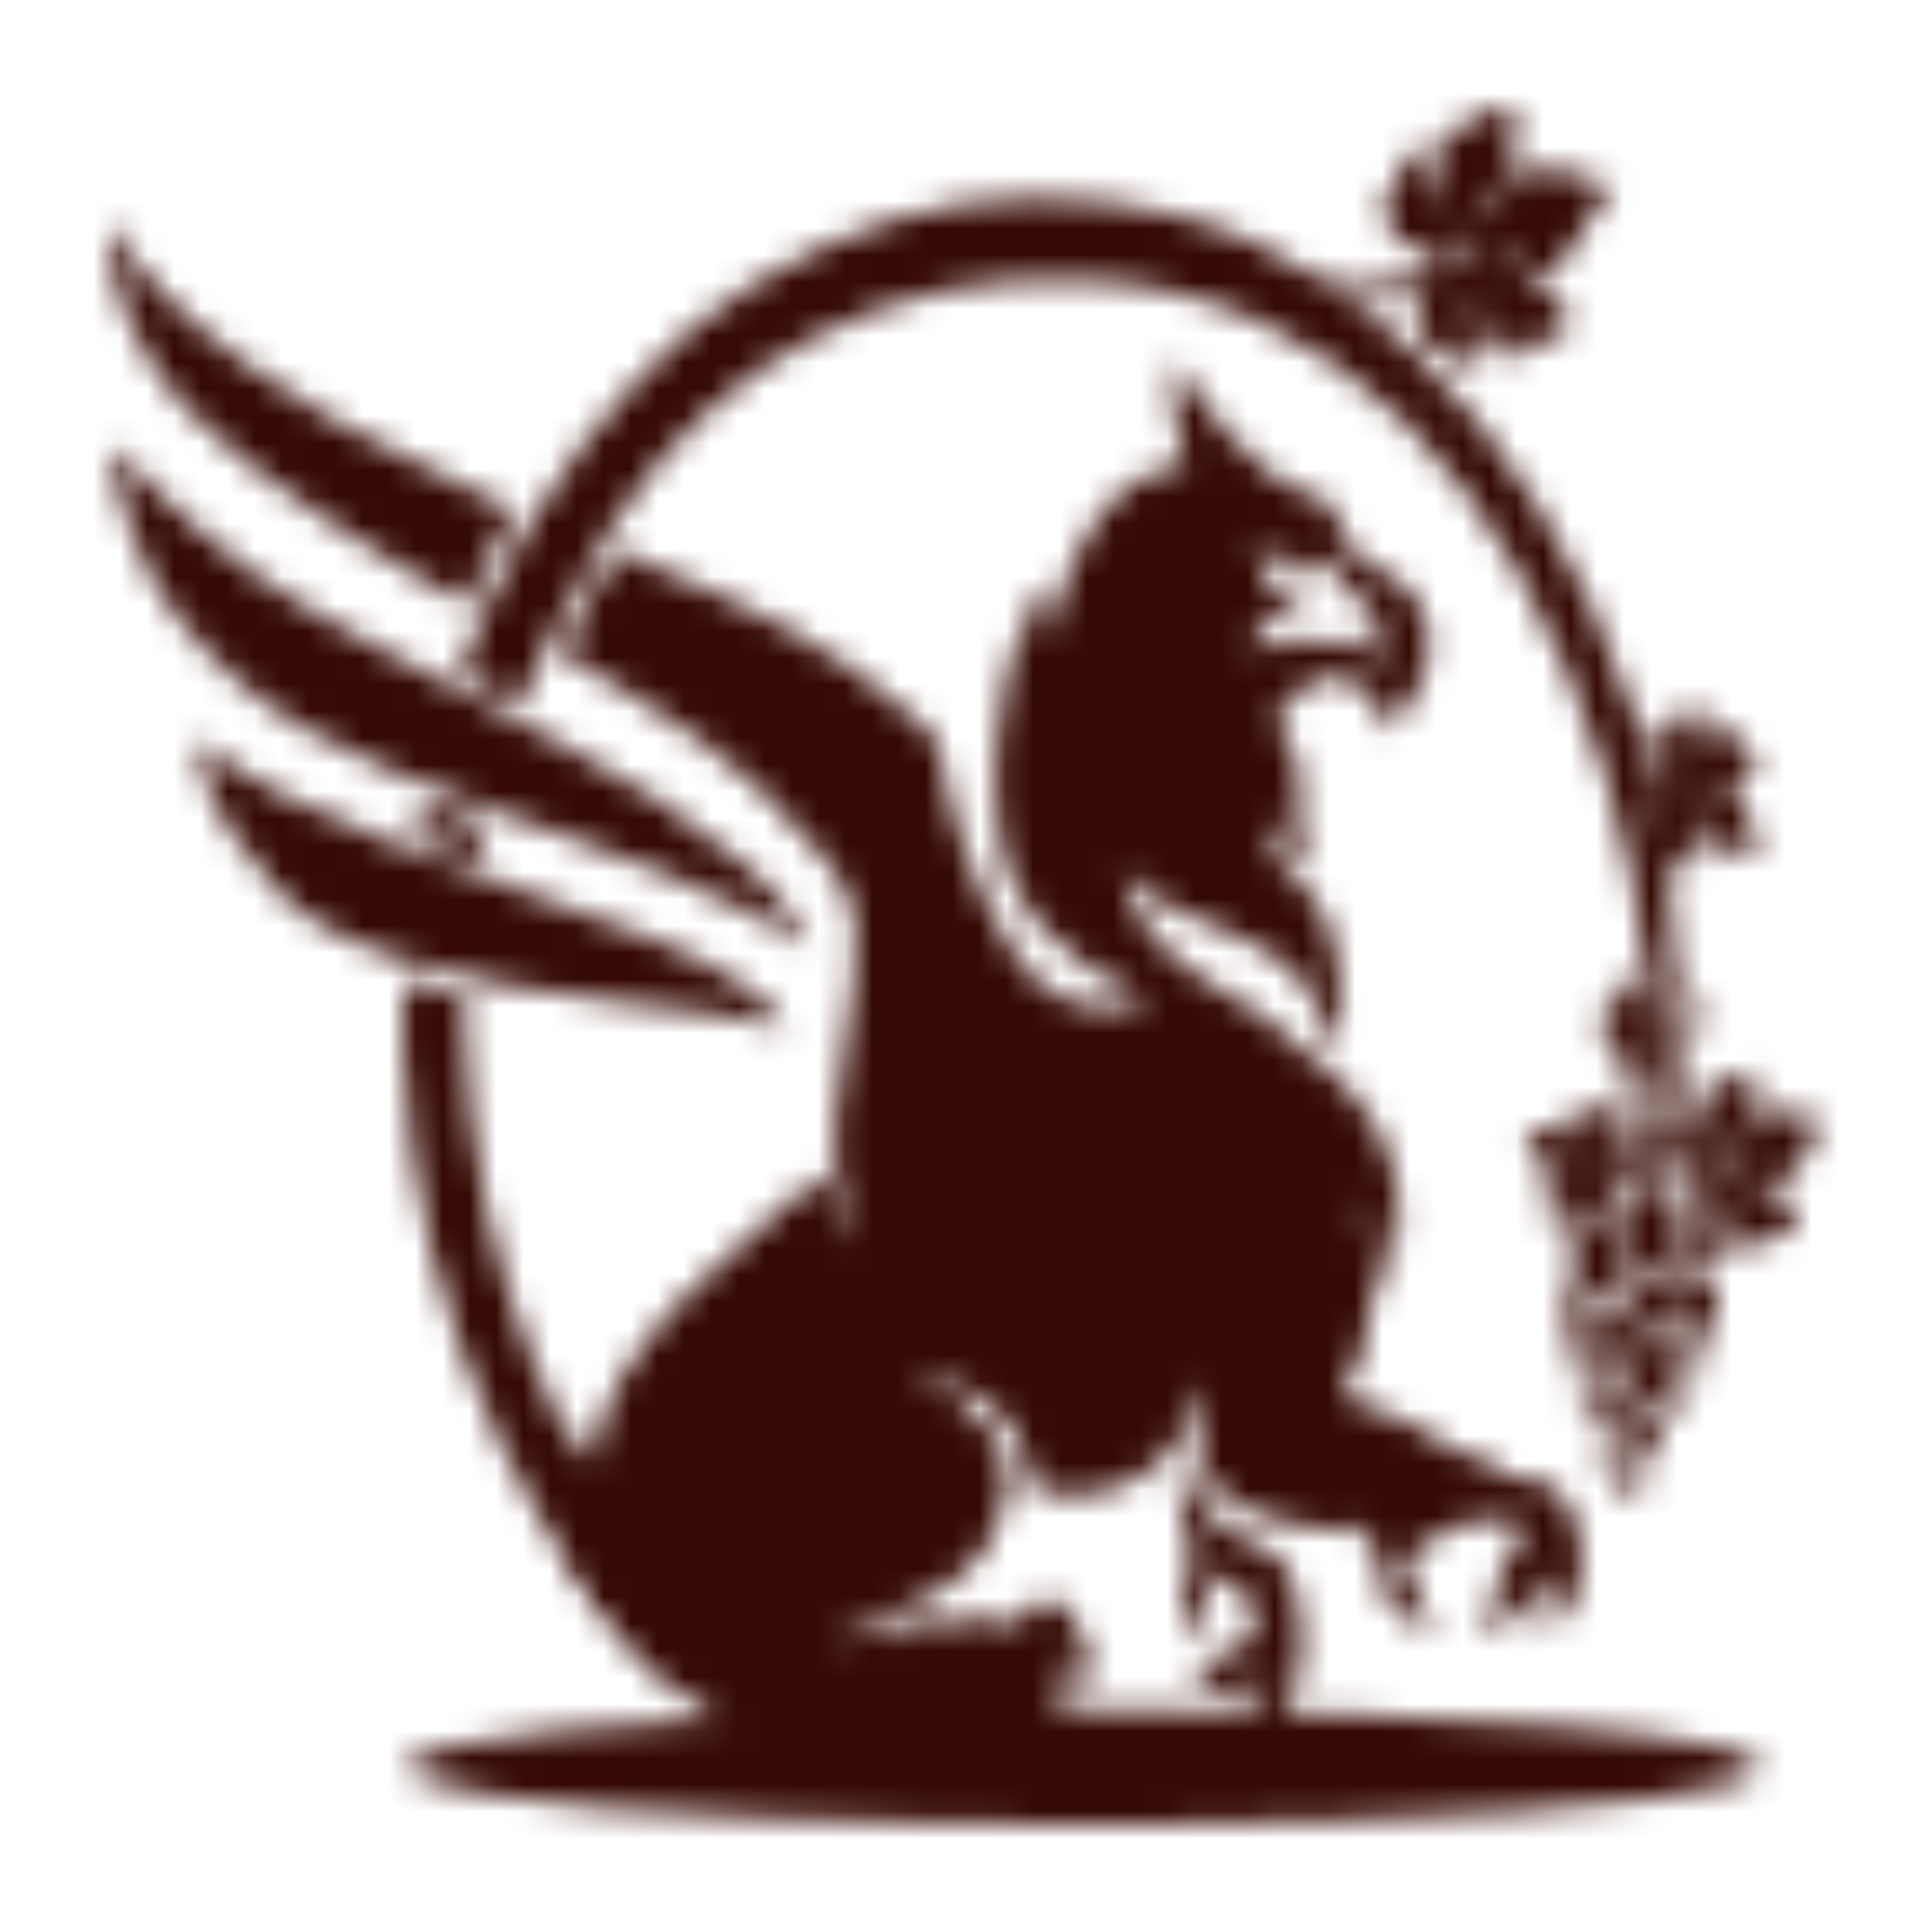
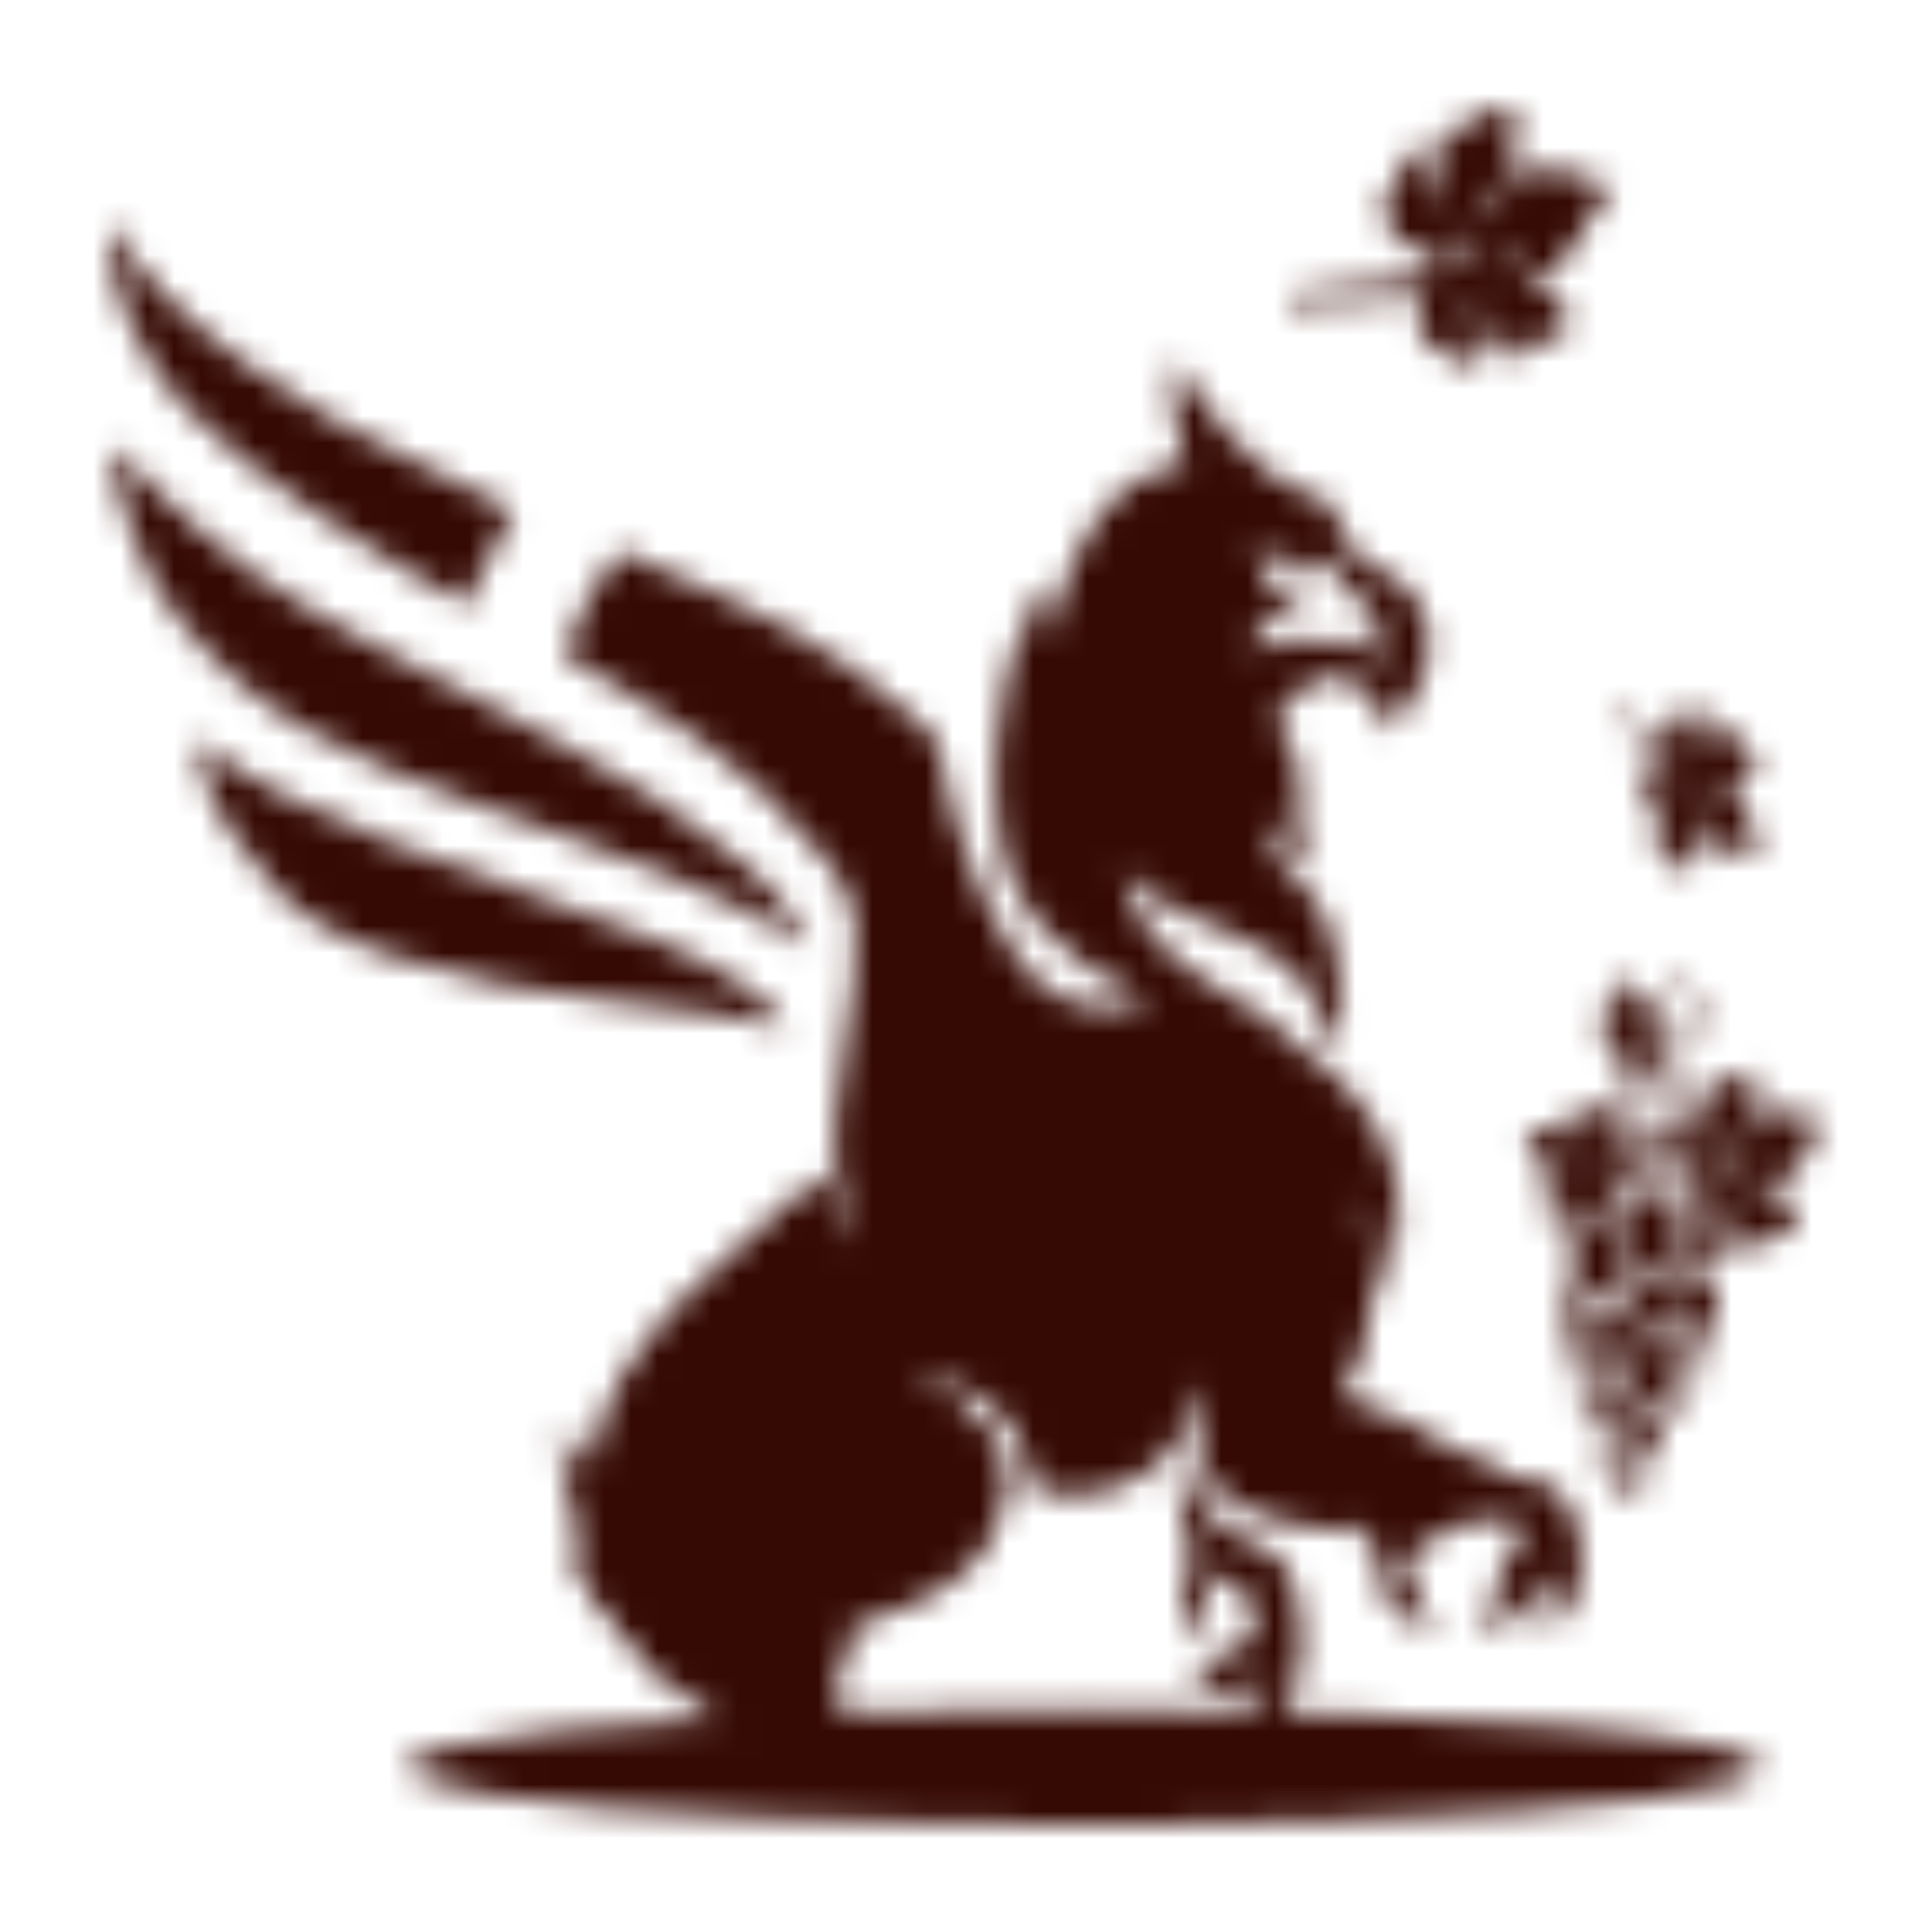
<svg xmlns="http://www.w3.org/2000/svg" width="72" height="72" viewBox="0 0 72 72" fill="none">
  <g filter="url(#filter0_d_786_8)">
    <mask id="mask0_786_8" style="mask-type:alpha" maskUnits="userSpaceOnUse" x="4" y="0" width="64" height="64">
      <path fill-rule="evenodd" clip-rule="evenodd" d="M29.202 34.091C29.004 33.816 28.411 33.217 27.594 32.654C26.777 32.09 25.737 31.563 24.258 30.961C22.779 30.358 20.861 29.682 19.109 29.062C17.357 28.443 15.77 27.881 14.3 27.293C12.829 26.705 11.476 26.091 10.559 25.636C9.642 25.181 9.161 24.886 8.742 24.599C8.323 24.313 7.965 24.036 7.71 23.831C7.456 23.627 7.304 23.494 7.267 23.459C7.231 23.423 7.309 23.485 7.371 23.749C7.433 24.014 7.479 24.481 7.655 25.044C7.831 25.606 8.136 26.264 8.626 27.016C9.117 27.767 9.792 28.612 10.365 29.204C10.939 29.795 11.411 30.134 12.043 30.497C12.676 30.861 13.468 31.25 14.633 31.64C15.798 32.031 17.335 32.423 18.788 32.705C20.24 32.987 21.606 33.157 22.943 33.32C24.279 33.483 25.586 33.638 26.473 33.764C27.36 33.891 27.827 33.989 28.179 34.068C28.531 34.147 28.768 34.206 28.985 34.261C29.203 34.316 29.4 34.365 29.202 34.091Z" fill="black" />
      <path fill-rule="evenodd" clip-rule="evenodd" d="M4.423 12.839C4.722 13.103 5.34 13.792 6.212 14.635C7.085 15.478 8.212 16.476 9.493 17.386C10.774 18.296 12.21 19.119 13.756 19.951C15.302 20.784 16.959 21.626 18.216 22.279C19.474 22.933 20.333 23.396 21.308 23.93C22.283 24.464 23.374 25.067 24.534 25.827C25.694 26.587 26.922 27.504 27.753 28.223C28.584 28.942 29.019 29.463 29.36 29.952C29.7 30.442 29.945 30.899 30.068 31.128C30.19 31.357 30.19 31.357 30.114 31.308C30.037 31.259 29.884 31.16 29.555 30.948C29.225 30.736 28.72 30.411 27.972 30.015C27.225 29.618 26.236 29.151 24.965 28.63C23.694 28.108 22.141 27.532 20.974 27.112C19.808 26.691 19.027 26.425 18.007 26.056C16.987 25.687 15.727 25.214 14.59 24.733C13.453 24.253 12.44 23.763 11.53 23.249C10.621 22.735 9.817 22.196 9.004 21.497C8.192 20.799 7.371 19.941 6.757 19.165C6.143 18.389 5.734 17.695 5.411 17.014C5.088 16.333 4.85 15.666 4.686 15.153C4.522 14.64 4.432 14.281 4.367 13.995C4.301 13.709 4.26 13.497 4.23 13.326C4.199 13.155 4.179 13.025 4.16 12.88C4.141 12.735 4.123 12.575 4.423 12.839Z" fill="black" />
      <path fill-rule="evenodd" clip-rule="evenodd" d="M62.21 25.18L62.195 25.176C62.196 25.177 62.209 25.186 62.21 25.18ZM62.318 25.136L62.303 25.133C62.305 25.133 62.317 25.142 62.318 25.136ZM62.642 25.632L62.627 25.629C62.628 25.629 62.641 25.638 62.642 25.632ZM62.687 25.476L62.672 25.473C62.674 25.473 62.686 25.483 62.687 25.476ZM62.77 25.23C62.631 25.358 62.714 25.28 62.703 25.348C62.841 25.22 62.759 25.297 62.77 25.23ZM62.731 24.925C62.708 24.989 62.713 24.977 62.664 25.043C62.749 25.138 62.75 25.101 62.77 25.23C62.842 25.226 62.864 25.216 62.945 25.265L63.134 25.404C63.022 25.205 62.99 25.219 62.894 25.057C62.951 24.925 62.955 24.945 63.077 24.831L63.056 24.794C62.909 24.931 62.892 24.907 62.773 24.999L62.731 24.925ZM63.134 25.404C63.241 25.594 63.168 25.466 63.226 25.489C63.115 25.291 63.194 25.433 63.134 25.404ZM63.339 25.611C63.348 25.542 63.181 25.448 63.289 25.564C63.315 25.591 63.325 25.72 63.339 25.611ZM62.695 24.39L62.68 24.387C62.682 24.387 62.694 24.396 62.695 24.39ZM63.431 25.696C63.44 25.628 63.305 25.598 63.393 25.669C63.393 25.669 63.418 25.804 63.431 25.696ZM63.523 25.781L63.508 25.778C63.51 25.779 63.523 25.788 63.523 25.781ZM63.347 24.525L63.326 24.487L63.064 24.73L63.085 24.767L63.347 24.525ZM64.81 25.784C64.974 25.967 64.998 25.868 65.105 26.207C65.268 26.727 65.231 27.241 65.599 27.893C65.516 27.924 65.572 27.91 65.496 27.897L65.15 27.783C64.426 27.634 64.213 27.95 63.805 27.225C63.756 27.417 63.847 27.449 63.727 27.637C63.663 27.593 63.475 27.36 63.422 27.247C63.22 26.82 63.298 25.955 62.91 25.951C63.068 26.286 63.239 26.882 63.217 27.301C63.211 27.423 63.217 27.505 63.203 27.628C63.184 27.779 63.046 28.442 62.966 28.568C62.776 28.448 62.566 28.356 62.373 28.17C62.096 27.902 62.056 27.6 62.022 27.284C61.821 27.504 61.965 27.538 61.835 27.74C61.709 27.516 61.633 27.422 61.589 27.194C61.395 26.205 62.333 26.456 62.007 25.764C61.792 25.963 61.801 26.049 61.663 26.253C61.516 25.981 61.587 25.868 61.373 25.498C61.152 25.115 61.056 25.254 60.877 24.936C61.112 24.678 61.286 24.403 61.579 24.468C61.803 24.517 62.046 24.777 62.275 24.665C62.107 24.353 61.935 24.028 61.686 23.754C61.451 23.496 59.904 22.724 60.213 22.424C60.3 22.521 61.66 23.244 61.75 23.318C61.821 23.376 61.875 23.443 61.931 23.513C62.084 23.706 62.151 23.817 62.297 24.076L62.327 24.049C61.789 23.096 62.369 22.718 62.918 22.424L62.897 22.717C63.098 22.571 63.59 22.488 63.749 22.564C63.747 23.02 63.221 23.683 63.22 23.905C63.405 23.993 63.476 23.877 63.585 23.651C63.894 23.013 63.882 22.973 64.448 23.148C64.576 23.188 64.562 23.138 64.666 23.248C64.608 23.385 64.516 23.387 64.375 23.517C64.574 23.726 64.701 23.38 65.148 23.921C65.721 24.617 65.556 24.554 65.192 24.798C64.18 25.474 63.882 24.999 63.491 25.016C63.609 25.225 63.698 25.245 63.845 25.274C64.159 25.335 64.667 25.159 65.027 25.697C64.922 25.778 64.904 25.767 64.81 25.784Z" fill="url(#paint0_linear_786_8)" />
      <path fill-rule="evenodd" clip-rule="evenodd" d="M54.638 4.233L54.614 4.227C54.616 4.227 54.64 4.223 54.638 4.233ZM54.637 4.504L54.613 4.497C54.615 4.498 54.639 4.493 54.637 4.504ZM54.652 4.941C54.499 4.643 54.59 4.823 54.604 4.711C54.757 5.009 54.666 4.829 54.652 4.941ZM54.087 6.171C54.086 6.155 54.448 5.34 54.437 5.318C54.368 5.18 54.111 4.93 53.761 4.678C54.153 4.904 54.564 5.122 54.652 4.941C54.761 4.999 54.79 5.031 54.936 5.017L55.286 4.945C55.025 5.165 54.983 5.119 54.764 5.295C54.79 5.539 54.789 5.615 54.925 5.879L54.876 5.92C54.712 5.603 54.693 5.522 54.553 5.294L54.087 6.171ZM55.286 4.945C55.535 4.734 55.366 4.875 55.465 4.883C55.206 5.102 55.391 4.944 55.286 4.945ZM55.693 4.781C55.674 4.893 55.377 4.912 55.595 4.816C55.646 4.794 55.721 4.605 55.693 4.781ZM55.871 4.719C55.854 4.83 55.635 4.777 55.8 4.733C55.802 4.732 55.899 4.545 55.871 4.719ZM56.05 4.658L56.026 4.652C56.028 4.652 56.052 4.648 56.05 4.658ZM55.215 6.442L55.166 6.483L54.876 5.92L54.925 5.879L55.215 6.442ZM58.013 5.607C58.345 5.449 58.337 5.618 58.653 5.181C59.137 4.51 59.313 3.7 60.167 2.978C60.054 2.87 60.134 2.932 60.012 2.896L59.433 2.813C58.262 2.503 58.081 1.865 57.13 2.667C57.143 2.339 57.296 2.356 57.198 1.981C57.08 2.002 56.69 2.217 56.556 2.35C56.057 2.851 55.785 4.227 55.192 3.945C55.583 3.552 56.113 2.771 56.269 2.116C56.315 1.926 56.363 1.806 56.394 1.608C56.434 1.362 56.524 0.251 56.458 0C56.114 0.043 55.752 0.026 55.374 0.167C54.83 0.369 54.634 0.8 54.439 1.257C54.232 0.772 54.466 0.828 54.361 0.424C54.066 0.672 53.909 0.758 53.738 1.072C52.996 2.437 54.539 2.749 53.731 3.562C53.492 3.098 53.546 2.975 53.426 2.561C53.094 1.624 52.562 2.623 52.719 1.25C52.438 1.48 52.057 2.826 51.909 3.296C51.909 3.296 51.723 2.681 51.728 2.758C51.291 4.159 52.017 5.101 52.493 5.219C52.857 5.309 53.345 5.094 53.643 5.434C53.262 5.771 52.769 6.376 52.205 6.483C51.072 6.697 49.702 6.794 48.794 6.826C47.907 6.858 48.109 7.292 48.214 7.506C49.15 7.063 51.542 7.527 52.599 6.934C52.92 6.755 53.072 6.635 53.412 6.348L53.444 6.41C52.194 7.466 52.908 8.47 53.611 9.324L53.712 8.863C53.953 9.235 54.665 9.725 54.942 9.728C55.144 9.031 54.642 7.632 54.74 7.292C55.063 7.295 55.118 7.525 55.183 7.95C55.365 9.151 55.33 9.202 56.271 9.354C56.484 9.388 56.44 9.454 56.65 9.364C56.623 9.112 56.483 9.041 56.327 8.738C56.725 8.568 56.762 9.189 57.687 8.695C58.876 8.059 58.596 8.034 58.15 7.392C56.912 5.613 56.244 6.116 55.656 5.8C55.93 5.569 56.074 5.604 56.311 5.669C56.818 5.809 57.513 6.453 58.304 5.9C58.181 5.699 58.149 5.702 58.013 5.607Z" fill="black" />
      <path fill-rule="evenodd" clip-rule="evenodd" d="M40.378 59.699C47.066 59.699 53.48 59.925 58.21 60.329C62.939 60.732 65.596 61.279 65.596 61.849C65.596 62.275 64.117 62.69 61.346 63.044C58.575 63.398 54.637 63.673 50.029 63.836C45.421 63.999 40.35 64.041 35.459 63.958C30.567 63.875 26.074 63.671 22.547 63.37C19.02 63.069 16.618 62.686 15.645 62.269C14.672 61.852 15.172 61.419 17.08 61.026C18.989 60.633 22.221 60.298 26.368 60.061C30.515 59.825 35.391 59.699 40.378 59.699Z" fill="black" />
      <path fill-rule="evenodd" clip-rule="evenodd" d="M46.647 16.511C47.944 16.378 47.551 17.508 48.821 17.319L48.821 16.736C49.443 16.831 49.714 17.389 50.209 17.883C50.662 18.334 51.863 19.246 51.277 20.606C51.225 20.703 51.171 20.817 51.112 20.905C51.103 20.889 51.094 20.841 51.092 20.851C51.046 21.012 51.081 20.743 50.983 20.411C50.658 19.299 49.773 20.165 49.144 19.963C48.275 19.684 48.008 19.796 47.277 20.065C47.166 20.105 47.04 20.165 46.979 20.193C46.797 20.275 46.88 20.265 46.648 20.258C46.688 19.831 46.996 19.313 47.283 19.101C47.48 18.956 47.622 18.947 47.807 18.852C48.125 18.69 48.442 18.453 48.528 17.992C48.029 17.988 47.989 18.353 47.532 18.067C47.328 17.939 47.253 17.823 47.168 17.556L47.057 17.043C46.981 16.858 46.846 16.899 46.686 16.602C46.678 16.587 46.658 16.53 46.647 16.511ZM50.01 48.008C51.325 45.895 51.264 43.914 50.798 40.565C51.153 40.991 51.49 43.417 51.545 44.62C53.064 40.224 51.569 37.3 48.586 35.157C48.227 34.797 47.861 34.507 47.38 34.119L46.977 33.794L46.903 33.747L45.59 32.953C44.878 32.485 44.584 32.374 43.853 31.785C43.145 31.215 41.893 29.656 41.865 28.485C44.196 31.043 47.861 30.322 49.329 33.963L49.403 34.152C49.471 34.319 49.499 34.351 49.572 34.494C49.636 34.617 49.672 34.712 49.731 34.851C49.86 35.158 49.718 35.06 49.955 35.148C50.098 34.77 50.06 33.109 49.929 32.681C49.672 28.334 47.066 28.823 46.971 26.422C47.357 27.272 48.249 28.151 48.706 28.213C47.99 26.315 49.12 24.935 47.611 22.984C47.55 22.605 47.802 22.441 47.99 22.195C48.244 21.864 48.992 21.281 49.307 21.214C49.79 21.111 50.714 21.546 51.151 21.902L51.394 22.103L51.413 23.205C52.009 23.218 52.944 21.691 53.114 21.075C53.643 19.156 52.762 17.891 51.506 17.278C49.844 16.466 50.685 16.735 49.742 15.152C49.604 14.92 49.599 14.85 49.398 14.672C49.009 14.327 48.492 14.431 48.102 14.143L47.407 13.691C46.862 13.22 46.3 12.777 45.8 12.215L44.321 10.299L44.277 10.211C44.143 9.955 44.01 9.491 43.782 9.429C43.631 9.816 43.69 11.344 43.804 11.818C43.929 12.323 44.053 12.827 44.181 13.331C40.792 13.525 39.365 18.137 38.933 20.093C38.795 18.982 38.759 19.129 39.035 17.854C37.657 18.774 37.09 23.222 37.087 25.006C37.086 26.136 37.113 25.942 37.21 26.849C37.507 29.627 39.365 31.825 42.837 33.291C40.828 33.886 39.096 33.599 37.763 31.465C36.37 29.237 35.5 26.738 35.016 23.992C35.011 23.949 35.004 23.909 34.995 23.869L34.994 23.868C34.917 23.535 34.691 23.319 34.07 22.754C31.08 20.035 27.772 18.52 24.272 17.074C23.841 16.896 23.531 16.736 23.06 16.537C22.17 17.642 21.398 19.341 21.013 20.403C21.996 20.932 22.636 21.377 23.583 21.929C25.226 22.888 26.803 24.054 28.284 25.375L30.809 28.078C31.242 28.584 31.769 29.485 31.867 30.331C31.947 31.03 31.886 31.937 31.808 32.635C31.757 33.087 31.612 34.005 31.538 34.549C31.271 36.524 30.822 38.8 31.357 40.828C31.552 41.572 31.754 41.857 32.01 42.416C31.606 42.13 30.749 40.652 30.582 39.778C30.355 39.898 30.129 40.157 29.924 40.339L26.739 43.184C26.137 43.753 25.462 44.32 24.91 44.943C21.951 48.285 22.371 49.978 21.958 50.842C21.58 50.294 21.221 49.692 20.883 49.053C20.991 49.576 20.84 50.163 20.955 50.684C21.584 53.551 21.501 53.696 24.337 58.062C24.578 58.29 24.859 58.527 25.118 58.768C25.229 58.721 25.351 58.678 25.502 58.628C25.924 58.489 26.301 58.598 26.757 58.395L27.977 57.528C29.065 57.016 28.949 57.369 29.803 57.066C29.753 57.061 29.677 57.055 29.558 57.044C29.267 57.017 29.057 57.084 28.978 56.815C29.091 56.673 28.892 56.765 29.176 56.704L30.055 56.703C30.187 56.684 30.553 56.363 30.84 56.24C31.422 55.991 31.951 55.668 32.534 55.441C33.157 55.198 33.762 55.149 34.337 54.789L35.84 53.677C36.265 53.387 36.849 52.834 37.04 52.249C37.688 50.259 36.921 49.892 36.198 48.914C35.839 48.429 35.141 48.03 34.618 47.904C34.342 47.837 34.254 47.919 34.158 47.665C34.325 47.505 34.408 47.587 34.616 47.652C34.778 47.701 34.597 47.666 34.793 47.692C34.824 47.624 34.786 47.56 35.128 47.585C35.232 47.593 35.418 47.633 35.523 47.657C36.674 47.926 37.534 48.733 38.096 50.012C38.349 50.587 38.417 51.017 38.614 51.606C40.59 52.008 42.785 51.556 43.989 49.488C44.612 48.417 44.739 47.87 44.937 47.521C44.953 48.269 44.809 49.237 44.646 49.91C44.779 52.517 48.877 53.307 51.867 52.934C52.067 52.875 52.221 52.806 52.675 52.798C53.182 52.69 53.635 52.544 54.001 52.364C53.866 51.89 54.332 51.865 54.632 51.064C54.691 50.906 58.168 51.589 54.249 50.079C53.515 49.454 52.169 48.755 50.01 48.008ZM19.139 15.022C18.512 14.716 15.86 13.362 15.249 13.088C11.888 11.582 6.218 8.188 4.068 4.306C3.755 4.922 4.612 7.505 4.804 7.956C5.264 9.037 5.868 9.902 6.439 10.602C6.572 10.764 6.742 11.012 6.884 11.162C9.41 13.844 14.202 16.754 17.43 18.562C17.541 18.208 17.982 17.146 19.139 15.022ZM15.116 60.996C15.161 61.044 15.221 61.092 15.296 61.137Z" fill="url(#paint1_linear_786_8)" />
      <path fill-rule="evenodd" clip-rule="evenodd" d="M50.355 48.847L48.518 50.491C49.016 50.699 49.63 50.633 49.857 50.716C50.171 50.832 50.888 51.674 51.083 52.079C50.983 52.794 50.77 52.909 50.898 53.738C51.412 53.712 51.14 53.627 51.433 53.779C51.241 54.354 51.491 55.275 51.782 55.934L52.173 55.883C52.668 56.736 52.81 56.947 53.568 56.512C53.212 56.214 53.546 56.5 53.256 56.292C52.558 55.794 52.906 55.705 52.917 55.477C52.954 54.735 52.545 55.015 52.262 54.206C52.604 53.697 53.913 53.041 54.404 52.836C55.201 52.503 55.814 52.858 56.443 52.615C57.035 54.178 56.042 53.749 55.866 54.709C55.748 55.355 56.09 54.82 55.826 55.428C55.703 55.985 55.243 55.902 54.937 56.002C55.388 56.349 55.572 56.571 56.1 56.67C56.366 56.4 56.452 56.245 56.568 55.866C57.064 55.656 56.627 55.977 56.977 55.82C57.373 55.644 57.395 54.664 57.745 54.779C58.205 55.139 57.676 55.87 57.283 56.328C57.843 56.417 58.283 56.659 58.612 55.569C58.873 54.704 59.082 54.659 58.91 53.619C58.709 52.408 58.25 51.227 57.2 51.172L53.355 50.449C52.535 50.071 51.214 49.555 50.355 48.847Z" fill="url(#paint2_linear_786_8)" />
      <path fill-rule="evenodd" clip-rule="evenodd" d="M44.045 50.257C43.444 52.038 44.67 53.57 44.345 54.393C43.726 55.959 44.242 55.776 44.334 56.061C44.392 56.239 44.338 56.352 44.389 56.559C44.507 57.046 44.845 57.097 45.064 57.271C45.055 57.1 45.067 57.216 45.004 57.002C44.468 55.187 45.46 57.154 44.903 54.928C45.764 54.317 46.782 55.81 46.801 56.187C46.818 56.508 46.536 57.208 46.216 57.436C45.886 57.671 45.556 57.562 45.184 57.742C45.019 58.227 45.256 57.839 45.129 58.298C44.702 58.468 44.691 58.291 44.319 58.258C44.78 59.163 45.188 58.821 45.508 59.035C45.509 59.035 46.258 59.888 46.668 58.959C46.855 58.538 46.684 58.286 47.251 58.323C47.152 58.595 46.995 58.638 46.924 58.92C46.82 59.33 47.343 59.585 46.035 60.576C46.374 60.809 46.661 60.783 47.099 60.343C47.88 59.556 47.737 60.151 48.035 59.449C48.43 58.515 48.547 57.816 48.522 56.939C48.497 56.089 48.25 54.643 47.653 54.055C46.91 53.322 44.786 53.418 44.045 50.257Z" fill="url(#paint3_linear_786_8)" />
-       <path fill-rule="evenodd" clip-rule="evenodd" d="M24.994 58.342C24.251 57.953 23.22 57.084 22.064 55.553C20.909 54.022 19.629 51.83 18.633 49.755C16.54 45.398 15.19 40.201 15.025 35.078C14.993 34.076 14.986 33.527 15.034 32.536L17.345 33.132C17.321 33.767 17.312 33.185 17.341 34.606C17.371 36.026 17.672 38.972 18.139 41.066C18.606 43.159 19.255 45.191 19.911 46.824C20.566 48.456 21.228 49.688 21.667 50.494C22.107 51.3 22.325 51.68 23.069 52.824C23.813 53.968 25.082 55.876 25.563 57.067C26.044 58.257 25.736 58.73 24.994 58.342ZM15.56 27.265C15.653 26.684 15.677 26.495 15.794 25.921C16.622 26.274 18.075 26.799 18.075 26.799C17.989 27.212 17.912 27.627 17.841 28.044C17.154 27.841 16.196 27.47 15.56 27.265ZM17.14 21.061C17.883 18.983 18.765 17.139 19.861 15.335C20.991 13.473 22.357 11.68 23.723 10.215C25.089 8.749 26.457 7.611 28.045 6.619C29.632 5.626 31.44 4.781 33.212 4.224C34.984 3.667 36.721 3.399 38.506 3.385C40.291 3.371 42.124 3.611 43.673 3.985C52.35 6.076 59.574 15.349 61.768 26.193C62.086 27.763 62.305 29.381 62.408 31.198C62.511 33.015 62.499 35.031 62.416 36.596C62.332 38.161 62.176 39.275 62.032 40.191C61.887 41.106 61.755 41.825 61.689 42.184C61.623 42.543 61.623 42.543 61.595 42.124C61.568 41.705 61.512 40.868 61.518 39.794C61.523 38.719 61.589 37.407 61.582 36.129C61.575 34.85 61.494 33.604 61.374 32.434C61.111 29.855 60.586 27.321 59.823 24.909C56.385 14.04 49.927 6.944 40.47 6.437C38.739 6.344 36.927 6.453 35.167 6.831C33.406 7.208 31.697 7.854 30.226 8.626C28.756 9.397 27.526 10.293 26.364 11.352C25.203 12.411 24.111 13.633 22.944 15.406C21.776 17.179 20.137 20.468 19.643 21.671C19.15 22.872 19.479 22.076 19.389 22.309C18.68 21.958 17.794 21.381 17.14 21.061Z" fill="black" />
-       <path fill-rule="evenodd" clip-rule="evenodd" d="M31.372 57.516L31.38 56.717C31.319 56.76 31.259 56.804 31.203 56.849C30.484 58.144 31.11 57.636 29.683 58.974L30.069 60.453C30.649 60.563 31.498 61.097 31.849 61.137L31.219 60.056C32.342 59.988 34.494 60.648 35.299 60.445C35.921 60.288 35.882 59.956 36.437 60.19C37.891 60.805 37.625 61.167 39.516 59.874L39.001 57.767C39.208 57.967 39.376 58.318 39.562 58.674C39.974 59.465 39.913 59.386 40.162 59.349C40.404 58.83 39.809 57.739 39.8 57.098L40.607 58.528C40.829 58.799 40.644 58.726 40.923 58.693C41.038 58.143 40.296 56.958 40.042 56.397C39.735 55.72 39.038 55.358 38.519 55.805C37.78 56.441 38.454 56.647 36.972 56.393C36.374 56.291 35.823 56.073 35.288 56.123C35.801 56.467 36.008 56.364 36.445 56.685C35.852 56.691 35.242 56.523 34.659 56.431C34.521 56.409 34.407 56.4 34.311 56.4C34.179 56.461 34.04 56.501 33.896 56.518C33.69 56.662 33.546 56.927 33.085 57.241C33.169 57.043 33.318 56.784 33.497 56.5C33.397 56.48 33.295 56.448 33.192 56.403C32.787 56.403 32.611 56.666 32.296 56.658C32.224 56.715 31.526 57.294 31.372 57.516Z" fill="url(#paint4_linear_786_8)" />
      <path fill-rule="evenodd" clip-rule="evenodd" d="M34.187 47.643C34.82 47.856 35.287 48.006 35.774 48.382C36.261 48.759 36.769 49.362 37.068 49.945C37.367 50.529 37.457 51.093 37.418 51.661C37.325 53.042 36.502 54.125 35.629 54.831C35.111 55.251 34.524 55.572 33.892 55.83C33.26 56.089 32.583 56.283 32.109 56.44C31.635 56.596 31.365 56.714 31.23 56.773C31.095 56.832 31.095 56.832 31.212 56.805C31.612 56.714 32.036 56.695 32.443 56.677C31.765 57.04 31.305 57.649 31.226 58.635C31.18 59.218 31.296 59.737 31.518 60.154C31.354 60.161 31.184 60.17 31.006 60.181C30.277 60.227 29.417 60.319 28.722 60.313C28.026 60.307 27.495 60.204 27.073 60.087C26.651 59.97 26.339 59.839 25.847 59.467C25.355 59.095 24.683 58.483 24.015 57.795C23.346 57.108 22.68 56.347 22.233 55.758C21.787 55.17 21.559 54.755 21.452 54.457C21.346 54.159 21.36 53.977 21.56 53.663C21.76 53.348 22.145 52.901 22.862 52.36C23.578 51.819 24.625 51.184 25.773 50.454C26.92 49.724 28.169 48.901 29.216 48.289C30.263 47.677 31.108 47.277 31.93 47.215C32.753 47.154 33.553 47.43 34.187 47.643Z" fill="url(#paint5_linear_786_8)" />
      <path fill-rule="evenodd" clip-rule="evenodd" d="M64.878 40.713C64.797 40.669 64.833 40.709 64.799 40.619C64.88 40.662 64.844 40.622 64.878 40.713ZM65.285 39.169C65.339 39.097 65.295 39.121 65.382 39.112C65.328 39.184 65.372 39.161 65.285 39.169ZM65.514 39.023L65.522 39.036C65.521 39.036 65.511 39.027 65.514 39.023ZM65.221 39.195L64.336 39.747C64.363 40.093 64.73 40.424 64.799 40.619C64.668 40.543 64.569 40.35 64.475 40.219C64.377 40.084 64.303 39.863 64.179 39.792C64.117 39.987 64.06 40.106 63.999 40.351C63.945 40.569 63.928 40.821 63.899 41.052L63.87 41.045C63.897 40.829 63.88 40.638 63.926 40.359C63.966 40.115 64.061 39.983 64.091 39.774C63.886 39.731 63.52 39.515 63.358 39.351L63.28 39.257C63.385 39.29 63.385 39.316 63.477 39.374C63.729 39.535 63.831 39.603 64.135 39.667C64.16 39.427 64.085 39.127 64.066 38.863C64.043 38.53 64.065 38.304 64.114 37.918L64.143 37.924C64.068 38.516 64.099 39.046 64.237 39.572C64.395 39.587 64.588 39.449 64.733 39.39C64.82 39.354 64.888 39.333 64.965 39.295C65.053 39.252 65.108 39.205 65.221 39.195ZM65.872 37.625C65.909 37.437 65.954 37.455 65.984 37.222C65.241 37.287 65.112 38.847 64.623 38.807C64.553 38.801 64.578 38.767 64.577 38.772L64.598 38.691C64.605 38.675 64.656 38.588 64.664 38.575C64.815 38.32 64.975 38.184 65.119 37.857C65.303 37.438 65.337 36.909 65.362 36.363C65.383 35.892 65.417 35.792 64.636 36.027C64.325 36.121 64.024 36.525 63.973 36.881C63.865 36.752 63.835 36.535 63.868 36.278C63.725 36.297 63.237 36.929 63.347 37.393C63.374 37.508 63.534 37.835 63.591 37.935C63.672 38.075 63.729 38.249 63.613 38.412C63.394 38.718 63.396 38.125 63.193 37.736C63.118 37.592 62.876 37.118 62.773 37.058C62.593 37.362 62.456 37.893 62.404 38.299C62.319 38.197 62.332 38.131 62.222 38.068C62.143 38.693 62.123 39.147 62.393 39.477C62.52 39.631 62.655 39.746 62.912 39.758C63.015 39.762 63.11 39.714 63.2 39.713C63.358 39.711 63.398 39.772 63.513 39.809C63.42 40.072 62.367 40.48 62.035 40.509C62.051 40.715 62.264 40.85 62.365 40.825C62.418 40.812 62.494 40.755 62.571 40.723C63.011 40.543 63.329 40.304 63.617 40.179C63.531 40.623 63.059 40.676 63.076 41.113C63.597 41.221 63.872 41.73 63.883 42.267C63.89 42.615 63.758 42.474 64.235 42.742C64.362 42.814 64.384 42.819 64.548 42.853L64.472 41.956C64.443 41.776 64.424 41.72 64.378 41.576C64.333 41.435 64.289 41.34 64.311 41.137C64.524 41.119 64.61 41.221 64.665 41.444C64.689 41.543 64.699 41.673 64.707 41.771C64.721 41.921 64.734 41.966 64.764 42.086C64.894 42.604 65.608 42.551 65.708 42.513C65.639 42.321 65.494 42.197 65.476 41.961C65.961 42.217 66.19 42.288 66.695 41.817C66.8 41.719 66.901 41.567 67.038 41.549C67.02 41.327 66.517 40.784 66.391 40.647C65.793 39.992 65.093 40.226 64.991 40.044C64.949 39.97 65.089 39.718 65.699 39.986C65.884 40.068 66.102 40.176 66.279 40.154C66.395 40.139 66.705 40.082 66.782 39.985C66.718 39.823 66.558 39.832 66.433 39.641C66.618 39.659 66.852 39.562 66.987 39.47C67.226 39.309 67.392 38.642 67.624 38.291C67.82 37.995 67.97 37.914 68 37.758C67.711 37.697 67.557 37.847 66.862 37.543C66.119 37.218 66.194 37.436 65.872 37.625Z" fill="url(#paint6_linear_786_8)" />
      <path fill-rule="evenodd" clip-rule="evenodd" d="M59.603 40.392L59.611 40.405C59.61 40.404 59.6 40.395 59.603 40.392ZM59.588 40.273L59.596 40.286C59.595 40.285 59.585 40.276 59.588 40.273ZM59.181 40.15L59.188 40.163C59.188 40.162 59.178 40.153 59.181 40.15ZM59.254 40.048L59.262 40.062C59.261 40.061 59.251 40.051 59.254 40.048ZM59.366 39.878C59.344 40.057 59.358 39.95 59.323 39.985C59.345 39.806 59.331 39.913 59.366 39.878ZM59.557 39.801C59.529 39.847 59.533 39.838 59.514 39.908C59.427 39.863 59.448 39.849 59.366 39.878C59.341 39.808 59.339 39.783 59.281 39.724L59.13 39.596C59.287 39.629 59.29 39.665 59.42 39.695C59.475 39.592 59.462 39.596 59.482 39.437L59.512 39.443C59.488 39.634 59.507 39.642 59.498 39.789L59.557 39.801ZM59.13 39.596C58.98 39.565 59.081 39.587 59.047 39.54C59.202 39.572 59.09 39.55 59.13 39.596ZM58.934 39.478C58.971 39.444 59.087 39.568 58.98 39.508C58.955 39.493 58.876 39.531 58.934 39.478ZM59.88 39.636L59.888 39.649C59.887 39.648 59.877 39.639 59.88 39.636ZM58.85 39.422C58.886 39.388 58.954 39.505 58.88 39.448C58.88 39.448 58.793 39.475 58.85 39.422ZM58.767 39.366L58.774 39.379C58.773 39.378 58.763 39.369 58.767 39.366ZM59.559 39.066L59.589 39.072L59.546 39.411L59.517 39.405L59.559 39.066ZM58.287 38.142C58.12 38.054 58.169 37.994 57.932 38.019C57.571 38.056 57.287 38.283 56.772 38.176C56.786 38.267 56.773 38.208 56.809 38.276L57.003 38.562C57.358 39.196 57.254 39.516 57.826 39.635C57.733 39.753 57.681 39.679 57.616 39.863C57.666 39.907 57.87 39.999 57.956 40.008C58.278 40.041 58.75 39.645 58.896 40.013C58.644 39.988 58.235 40.046 58.001 40.223C57.932 40.274 57.882 40.298 57.817 40.358C57.736 40.433 57.404 40.81 57.36 40.934C57.501 41.07 57.632 41.236 57.811 41.35C58.069 41.515 58.259 41.44 58.455 41.355C58.402 41.628 58.329 41.504 58.26 41.702C58.437 41.739 58.519 41.776 58.668 41.734C59.313 41.55 58.819 40.751 59.34 40.803C59.305 41.082 59.252 41.105 59.185 41.313C59.397 41.351 59.436 41.241 59.73 41.307C60.034 41.375 59.989 41.519 60.24 41.571C60.302 41.25 60.397 40.983 60.25 40.728C60.138 40.533 59.897 40.398 59.877 40.139C60.121 40.183 60.287 40.093 60.538 40.228C60.775 40.355 60.951 40.665 61.01 40.258C60.922 40.212 60.929 40.195 60.852 40.137C60.792 40.092 60.733 40.065 60.672 40.037C60.503 39.963 60.414 39.941 60.209 39.898L60.214 39.86C60.966 40.017 60.969 39.324 60.935 38.693L60.774 38.821C60.784 38.576 60.649 38.077 60.546 37.953C60.282 38.125 60.094 38.872 59.966 38.956C59.846 38.813 59.887 38.702 59.977 38.514C60.232 37.983 60.259 37.979 59.947 37.506C59.877 37.399 59.911 37.393 59.808 37.334C59.751 37.441 59.784 37.529 59.761 37.712C59.566 37.6 59.719 37.35 59.24 37.127C58.623 36.84 58.721 36.973 58.716 37.411C58.701 38.627 59.086 38.733 59.221 39.111C59.057 39.077 59.012 39 58.941 38.871C58.788 38.594 58.702 38.045 58.257 37.903C58.249 38.033 58.261 38.046 58.287 38.142Z" fill="url(#paint7_linear_786_8)" />
      <path fill-rule="evenodd" clip-rule="evenodd" d="M61.712 35.675C62.059 35.747 62.701 36.527 62.123 36.87C61.712 37.113 61.304 36.811 61.33 36.364C61.34 36.187 61.612 35.654 61.712 35.675ZM62.544 32.67L62.791 32.722C63.141 32.851 63.478 33.215 63.486 33.733C63.5 34.595 62.792 34.858 62.332 35.114C62.169 35.205 62.008 35.282 61.892 35.441C62.178 35.509 62.491 35.931 62.565 36.22C62.684 36.687 62.547 37.059 62.162 37.217C61.814 37.36 61.427 37.278 61.211 36.938C60.955 36.534 61.104 36.194 61.251 35.734C60.831 35.771 60.363 36.35 60.66 37.248C60.808 37.692 61.21 38.363 61.482 38.689C61.572 38.565 61.62 38.576 61.739 38.499C61.841 38.434 61.896 38.364 62.035 38.378C62.077 39.17 62.017 39.443 61.93 40.181C61.91 40.355 61.927 40.4 61.829 40.424C61.428 40.525 61.773 39.666 61.53 39.312C61.374 39.085 61.194 38.895 61.041 38.663C60.787 38.279 60.365 37.607 60.29 37.091C60.114 35.886 60.868 35.568 60.931 35.397C60.954 35.188 60.925 35.057 60.836 34.951C60.799 35.247 60.819 35.356 60.673 35.492C60.533 35.621 60.47 35.572 60.25 35.526C60.25 35.526 60.179 35.338 59.872 35.176C59.97 34.895 60.267 34.957 60.404 34.783C60.175 34.662 60.211 34.887 59.972 34.851C59.843 34.831 59.67 34.626 59.658 34.473C59.7 34.482 59.729 34.491 59.772 34.49C59.838 34.489 59.801 34.493 59.84 34.472C59.674 34.377 59.561 34.054 59.615 33.745C59.634 33.636 59.574 33.632 59.937 33.715C60.139 33.761 60.129 33.818 60.279 33.866C60.274 33.859 60.268 33.849 60.265 33.845L60.144 33.657C60.085 33.551 60.078 33.566 60.096 33.401C60.221 33.365 60.075 33.423 60.232 32.903C60.304 32.662 60.319 32.588 60.357 32.293C60.467 32.425 60.538 32.556 60.66 32.679C60.719 32.738 60.792 32.785 60.843 32.844C60.972 32.993 60.863 32.899 60.924 33.071C61.021 33.342 60.911 32.933 61.066 33.135C61.18 33.283 61.002 33.642 60.951 34.044C61.105 33.84 60.967 33.768 61.183 33.393C61.272 33.239 61.434 33.086 61.565 33.009C61.63 33.087 61.674 33.221 61.712 33.34C61.768 33.513 61.734 33.584 61.705 33.813C61.809 33.752 61.733 33.756 61.862 33.769C61.739 34.741 61.452 34.093 61.32 34.47C61.434 34.481 61.507 34.43 61.628 34.416C61.696 34.408 61.703 34.404 61.783 34.408C61.887 34.413 61.919 34.408 61.89 34.518C61.874 34.577 61.871 34.57 61.862 34.594C61.824 34.688 61.813 34.691 61.782 34.784C61.776 34.804 61.713 35.346 61.313 35.248C61.155 35.21 61.148 35.134 61.067 35.037C61.073 35.152 61.096 35.223 61.122 35.32C61.25 35.343 61.201 35.327 61.301 35.314C61.902 35.24 61.44 35.234 62.166 34.866C62.513 34.69 62.836 34.588 63.088 34.24C63.651 33.461 62.685 32.589 62.254 32.987C62.123 33.107 62.054 33.303 62.007 33.381C61.948 33.479 62.001 33.453 61.9 33.467C61.938 33.199 62.042 32.914 62.172 32.794C62.269 32.704 62.401 32.664 62.544 32.67ZM60.79 34.36C60.853 34.441 60.859 34.452 60.85 34.605C60.832 34.567 60.834 34.593 60.812 34.507C60.794 34.438 60.797 34.394 60.79 34.36ZM60.412 34.01C60.51 34.066 60.476 34.038 60.515 34.147C60.417 34.091 60.451 34.119 60.412 34.01Z" fill="url(#paint8_linear_786_8)" />
      <path fill-rule="evenodd" clip-rule="evenodd" d="M60.811 42.31C60.847 42.353 61.018 42.618 61.038 42.667C60.916 42.603 60.824 42.474 60.811 42.31ZM60.747 42.103L60.754 42.116C60.754 42.115 60.743 42.106 60.747 42.103ZM60.436 41.457C60.374 41.949 60.289 42.257 60.543 42.692C60.979 43.438 62.239 43.443 62.394 42.213C62.448 41.786 62.348 41.368 62.234 41.094C61.909 40.313 61.034 40.137 60.593 40.998C60.546 41.09 60.451 41.333 60.436 41.457Z" fill="url(#paint9_linear_786_8)" />
      <path fill-rule="evenodd" clip-rule="evenodd" d="M59.181 43.757C59.041 43.728 59.125 43.746 59.097 43.7C59.237 43.73 59.153 43.711 59.181 43.757ZM58.846 43.3C58.878 43.338 59.08 43.658 59.097 43.7C58.969 43.633 58.859 43.471 58.846 43.3ZM58.846 43.3C58.789 43.23 58.808 43.286 58.801 43.174C58.859 43.245 58.837 43.188 58.846 43.3ZM58.781 43.092L58.789 43.105C58.788 43.105 58.778 43.096 58.781 43.092ZM58.583 42.509C58.523 42.983 58.426 43.434 58.695 43.839C59.522 45.09 60.671 43.44 60.429 42.902C60.062 42.085 60.47 41.975 59.963 41.599C59.225 41.049 58.669 41.827 58.583 42.509Z" fill="url(#paint10_linear_786_8)" />
      <path fill-rule="evenodd" clip-rule="evenodd" d="M61.627 45.386L61.635 45.399C61.634 45.398 61.624 45.389 61.627 45.386ZM61.342 45.016C61.398 45.083 61.568 45.304 61.598 45.379C61.518 45.337 61.483 45.294 61.433 45.232C61.369 45.15 61.352 45.14 61.342 45.016ZM61.039 44.062C60.982 44.515 60.942 44.833 61.106 45.234C61.326 45.77 61.492 45.784 61.84 45.856C62.237 45.939 62.719 45.351 62.787 44.813C62.845 44.356 62.893 44.09 62.711 43.65C62.307 42.67 62.157 43.38 61.629 43.493C61.256 43.572 61.129 43.353 61.039 44.062Z" fill="url(#paint11_linear_786_8)" />
      <path fill-rule="evenodd" clip-rule="evenodd" d="M59.534 46.187C59.585 46.248 59.709 46.423 59.736 46.501C59.621 46.44 59.547 46.343 59.534 46.187ZM59.49 46.062C59.546 46.131 59.528 46.075 59.534 46.187C59.478 46.118 59.496 46.174 59.49 46.062ZM59.214 45.617C59.014 47.201 60.736 47.671 60.964 45.864C60.994 45.629 60.876 45.358 60.79 45.026C60.658 44.519 59.402 44.122 59.214 45.617Z" fill="url(#paint12_linear_786_8)" />
      <path fill-rule="evenodd" clip-rule="evenodd" d="M61.266 47.794L61.274 47.808C61.273 47.807 61.263 47.798 61.266 47.794ZM61.212 47.745L61.22 47.758C61.219 47.757 61.209 47.748 61.212 47.745ZM60.735 47.219C60.681 47.65 60.943 48.037 61.228 48.097C61.572 48.168 61.768 48.276 62.072 47.886C62.591 47.218 62.272 46.143 62.113 46.11C61.958 46.078 61.818 46.165 61.661 46.126C61.491 46.084 61.42 45.966 61.201 45.921C61.115 46.189 61.062 46.451 60.99 46.608C60.914 46.774 60.766 46.975 60.735 47.219Z" fill="url(#paint13_linear_786_8)" />
      <path fill-rule="evenodd" clip-rule="evenodd" d="M62.478 41.302C62.469 41.449 62.599 41.876 62.559 42.094L62.428 42.841C62.555 42.96 62.638 43.047 62.73 43.204C62.973 43.619 62.794 43.615 63.055 43.67C63.83 43.831 64.049 42.18 63.503 41.521C63.045 40.97 62.682 41.284 62.478 41.302Z" fill="url(#paint14_linear_786_8)" />
      <path fill-rule="evenodd" clip-rule="evenodd" d="M59.765 48.681L59.772 48.694C59.772 48.694 59.761 48.684 59.765 48.681ZM59.931 47.36C59.71 47.313 59.763 47.247 59.558 47.205C59.537 47.313 59.513 47.361 59.48 47.481C59.45 47.589 59.442 47.672 59.415 47.784C59.143 48.935 59.979 49.421 60.51 49.037C60.639 48.944 60.816 48.724 60.847 48.48C60.89 48.138 60.758 48.097 60.628 47.916C60.477 47.707 60.54 47.516 60.524 47.212C60.392 47.223 60.379 47.279 60.248 47.322C60.16 47.351 60.035 47.381 59.931 47.36Z" fill="url(#paint15_linear_786_8)" />
      <path fill-rule="evenodd" clip-rule="evenodd" d="M61.394 48.475C60.991 48.392 61.054 48.257 60.988 48.539C60.896 48.932 60.855 49.08 60.493 49.277C60.326 49.368 60.33 49.381 60.382 49.678C60.406 49.818 60.424 49.887 60.471 49.996C60.885 50.933 61.751 50.19 61.843 49.46C61.94 48.698 61.808 48.904 61.786 48.479C61.571 48.435 61.56 48.51 61.394 48.475Z" fill="url(#paint16_linear_786_8)" />
      <path fill-rule="evenodd" clip-rule="evenodd" d="M62.99 43.967C62.973 44.244 63.053 44.178 62.987 44.703C62.937 45.105 62.759 45.207 62.711 45.459C63.379 46.108 63.927 45.63 63.998 45.068C64.054 44.628 64.078 44.218 63.759 43.853C63.57 43.637 63.489 43.891 63.209 43.941C63.133 43.954 63.064 43.939 62.99 43.967Z" fill="url(#paint17_linear_786_8)" />
-       <path fill-rule="evenodd" clip-rule="evenodd" d="M58.493 45.357L58.5 45.37C58.499 45.369 58.489 45.36 58.493 45.357ZM58.245 44.686C58.187 45.149 58.188 45.72 58.676 45.822C58.791 45.846 58.898 45.838 58.98 45.807C59.05 45.585 58.991 45.688 59.029 45.48C59.042 45.405 59.102 45.2 59.133 45.11C59.167 45.013 59.215 44.892 59.268 44.794C59.333 44.675 59.389 44.641 59.416 44.503C58.838 44.383 58.911 44.347 58.571 44.017C58.42 44.149 58.286 44.361 58.245 44.686Z" fill="url(#paint18_linear_786_8)" />
+       <path fill-rule="evenodd" clip-rule="evenodd" d="M58.493 45.357L58.5 45.37C58.499 45.369 58.489 45.36 58.493 45.357ZM58.245 44.686C58.187 45.149 58.188 45.72 58.676 45.822C58.791 45.846 58.898 45.838 58.98 45.807C59.05 45.585 58.991 45.688 59.029 45.48C59.042 45.405 59.102 45.2 59.133 45.11C59.167 45.013 59.215 44.892 59.268 44.794C58.838 44.383 58.911 44.347 58.571 44.017C58.42 44.149 58.286 44.361 58.245 44.686Z" fill="url(#paint18_linear_786_8)" />
      <path fill-rule="evenodd" clip-rule="evenodd" d="M62.333 46.035C62.487 46.62 62.593 46.372 62.499 47.115C62.468 47.356 62.411 47.437 62.373 47.632C62.641 47.688 62.838 47.649 63.002 47.502C63.535 47.026 63.359 46.196 63.213 46.088C63.154 46.044 62.986 45.992 62.899 45.944C62.756 45.865 62.722 45.802 62.611 45.744C62.531 45.854 62.44 45.972 62.333 46.035Z" fill="url(#paint19_linear_786_8)" />
      <path fill-rule="evenodd" clip-rule="evenodd" d="M60.453 51.614L60.806 51.688C61.132 51.755 61.431 51.135 61.288 50.509C61.187 50.518 61.185 50.546 61.082 50.559C60.978 50.572 60.92 50.538 60.816 50.549C60.631 50.57 60.579 50.709 60.436 50.797C60.294 50.885 60.176 50.887 60.219 51.16C60.239 51.283 60.358 51.594 60.453 51.614Z" fill="url(#paint20_linear_786_8)" />
      <path fill-rule="evenodd" clip-rule="evenodd" d="M59.635 49.93C59.525 50.801 60.409 51.003 60.593 50.478C60.537 50.338 60.43 50.306 60.321 50.062C60.259 49.923 60.225 49.698 60.168 49.537C59.997 49.501 59.95 49.495 59.82 49.426C59.721 49.561 59.667 49.676 59.635 49.93Z" fill="url(#paint21_linear_786_8)" />
      <path fill-rule="evenodd" clip-rule="evenodd" d="M60.02 44.276C60.131 44.332 60.148 44.292 60.313 44.336C60.431 44.367 60.731 44.659 60.831 44.286C60.871 44.138 60.892 43.97 60.928 43.812C61.075 43.174 61.157 43.553 60.755 43.226C60.432 42.964 60.642 43.475 60.228 44C60.141 44.109 60.093 44.152 60.02 44.276Z" fill="url(#paint22_linear_786_8)" />
      <path fill-rule="evenodd" clip-rule="evenodd" d="M58.62 46.039C58.306 46.94 59.212 47.566 59.412 46.94C59.371 46.838 59.166 46.619 59.073 46.287C58.995 46.011 59.084 45.998 58.62 46.039Z" fill="url(#paint23_linear_786_8)" />
      <path fill-rule="evenodd" clip-rule="evenodd" d="M59.228 48.144L59.362 47.319C59.239 47.33 59.228 47.383 59.109 47.377C58.812 47.361 58.882 47.231 58.843 47.833C58.818 48.231 58.967 48.58 59.187 48.688C59.388 48.787 59.196 48.397 59.228 48.144Z" fill="url(#paint24_linear_786_8)" />
      <path fill-rule="evenodd" clip-rule="evenodd" d="M61.99 48.287C61.917 48.87 62.336 48.864 62.565 48.523C62.668 48.371 62.699 48.179 62.734 47.899C62.61 47.887 62.408 47.926 62.31 47.978L61.99 48.287Z" fill="url(#paint25_linear_786_8)" />
    </mask>
    <g mask="url(#mask0_786_8)">
      <rect x="-20.898" y="-14.237" width="99.912" height="85.502" fill="#360A04" />
    </g>
  </g>
  <defs>
    <filter id="filter0_d_786_8" x="0" y="0" width="72" height="72" filterUnits="userSpaceOnUse" color-interpolation-filters="sRGB">
      <feFlood flood-opacity="0" result="BackgroundImageFix" />
      <feColorMatrix in="SourceAlpha" type="matrix" values="0 0 0 0 0 0 0 0 0 0 0 0 0 0 0 0 0 0 127 0" result="hardAlpha" />
      <feOffset dy="4" />
      <feGaussianBlur stdDeviation="2" />
      <feComposite in2="hardAlpha" operator="out" />
      <feColorMatrix type="matrix" values="0 0 0 0 0 0 0 0 0 0 0 0 0 0 0 0 0 0 0.04 0" />
      <feBlend mode="normal" in2="BackgroundImageFix" result="effect1_dropShadow_786_8" />
      <feBlend mode="normal" in="SourceGraphic" in2="effect1_dropShadow_786_8" result="shape" />
    </filter>
    <linearGradient id="paint0_linear_786_8" x1="62.886" y1="22.424" x2="62.886" y2="28.568" gradientUnits="userSpaceOnUse">
      <stop />
      <stop offset="1" />
    </linearGradient>
    <linearGradient id="paint1_linear_786_8" x1="30.044" y1="4.409" x2="7.378" y2="70.207" gradientUnits="userSpaceOnUse">
      <stop />
      <stop offset="1" />
    </linearGradient>
    <linearGradient id="paint2_linear_786_8" x1="52.588" y1="50.537" x2="55.964" y2="53.694" gradientUnits="userSpaceOnUse">
      <stop />
      <stop offset="1" />
    </linearGradient>
    <linearGradient id="paint3_linear_786_8" x1="46.201" y1="50.257" x2="46.201" y2="60.721" gradientUnits="userSpaceOnUse">
      <stop />
      <stop offset="1" />
    </linearGradient>
    <linearGradient id="paint4_linear_786_8" x1="35.03" y1="56.017" x2="34.898" y2="60.726" gradientUnits="userSpaceOnUse">
      <stop />
      <stop offset="1" />
    </linearGradient>
    <linearGradient id="paint5_linear_786_8" x1="20.428" y1="41.267" x2="40.943" y2="55.341" gradientUnits="userSpaceOnUse">
      <stop />
      <stop offset="1" />
    </linearGradient>
    <linearGradient id="paint6_linear_786_8" x1="65.017" y1="35.905" x2="65.017" y2="42.853" gradientUnits="userSpaceOnUse">
      <stop />
      <stop offset="1" />
    </linearGradient>
    <linearGradient id="paint7_linear_786_8" x1="58.891" y1="36.975" x2="58.891" y2="41.753" gradientUnits="userSpaceOnUse">
      <stop />
      <stop offset="1" />
    </linearGradient>
    <linearGradient id="paint8_linear_786_8" x1="61.544" y1="32.293" x2="61.544" y2="40.432" gradientUnits="userSpaceOnUse">
      <stop />
      <stop offset="1" />
    </linearGradient>
    <linearGradient id="paint9_linear_786_8" x1="61.39" y1="40.426" x2="61.39" y2="43.204" gradientUnits="userSpaceOnUse">
      <stop />
      <stop offset="1" />
    </linearGradient>
    <linearGradient id="paint10_linear_786_8" x1="59.489" y1="41.413" x2="59.489" y2="44.297" gradientUnits="userSpaceOnUse">
      <stop />
      <stop offset="1" />
    </linearGradient>
    <linearGradient id="paint11_linear_786_8" x1="61.914" y1="43.139" x2="61.914" y2="45.864" gradientUnits="userSpaceOnUse">
      <stop />
      <stop offset="1" />
    </linearGradient>
    <linearGradient id="paint12_linear_786_8" x1="60.083" y1="44.569" x2="60.083" y2="47.026" gradientUnits="userSpaceOnUse">
      <stop />
      <stop offset="1" />
    </linearGradient>
    <linearGradient id="paint13_linear_786_8" x1="61.542" y1="45.921" x2="61.542" y2="48.166" gradientUnits="userSpaceOnUse">
      <stop />
      <stop offset="1" />
    </linearGradient>
    <linearGradient id="paint14_linear_786_8" x1="63.117" y1="41.197" x2="63.117" y2="43.681" gradientUnits="userSpaceOnUse">
      <stop />
      <stop offset="1" />
    </linearGradient>
    <linearGradient id="paint15_linear_786_8" x1="60.109" y1="47.205" x2="60.109" y2="49.167" gradientUnits="userSpaceOnUse">
      <stop />
      <stop offset="1" />
    </linearGradient>
    <linearGradient id="paint16_linear_786_8" x1="61.114" y1="48.369" x2="61.114" y2="50.435" gradientUnits="userSpaceOnUse">
      <stop />
      <stop offset="1" />
    </linearGradient>
    <linearGradient id="paint17_linear_786_8" x1="63.371" y1="43.767" x2="63.371" y2="45.771" gradientUnits="userSpaceOnUse">
      <stop />
      <stop offset="1" />
    </linearGradient>
    <linearGradient id="paint18_linear_786_8" x1="58.818" y1="44.017" x2="58.818" y2="45.836" gradientUnits="userSpaceOnUse">
      <stop />
      <stop offset="1" />
    </linearGradient>
    <linearGradient id="paint19_linear_786_8" x1="62.848" y1="45.744" x2="62.848" y2="47.656" gradientUnits="userSpaceOnUse">
      <stop />
      <stop offset="1" />
    </linearGradient>
    <linearGradient id="paint20_linear_786_8" x1="60.767" y1="50.509" x2="60.767" y2="51.693" gradientUnits="userSpaceOnUse">
      <stop />
      <stop offset="1" />
    </linearGradient>
    <linearGradient id="paint21_linear_786_8" x1="60.109" y1="49.426" x2="60.109" y2="50.765" gradientUnits="userSpaceOnUse">
      <stop />
      <stop offset="1" />
    </linearGradient>
    <linearGradient id="paint22_linear_786_8" x1="60.534" y1="43.155" x2="60.534" y2="44.474" gradientUnits="userSpaceOnUse">
      <stop />
      <stop offset="1" />
    </linearGradient>
    <linearGradient id="paint23_linear_786_8" x1="58.983" y1="46.022" x2="58.983" y2="47.193" gradientUnits="userSpaceOnUse">
      <stop />
      <stop offset="1" />
    </linearGradient>
    <linearGradient id="paint24_linear_786_8" x1="59.101" y1="47.319" x2="59.101" y2="48.704" gradientUnits="userSpaceOnUse">
      <stop />
      <stop offset="1" />
    </linearGradient>
    <linearGradient id="paint25_linear_786_8" x1="62.358" y1="47.897" x2="62.358" y2="48.757" gradientUnits="userSpaceOnUse">
      <stop />
      <stop offset="1" />
    </linearGradient>
  </defs>
</svg>